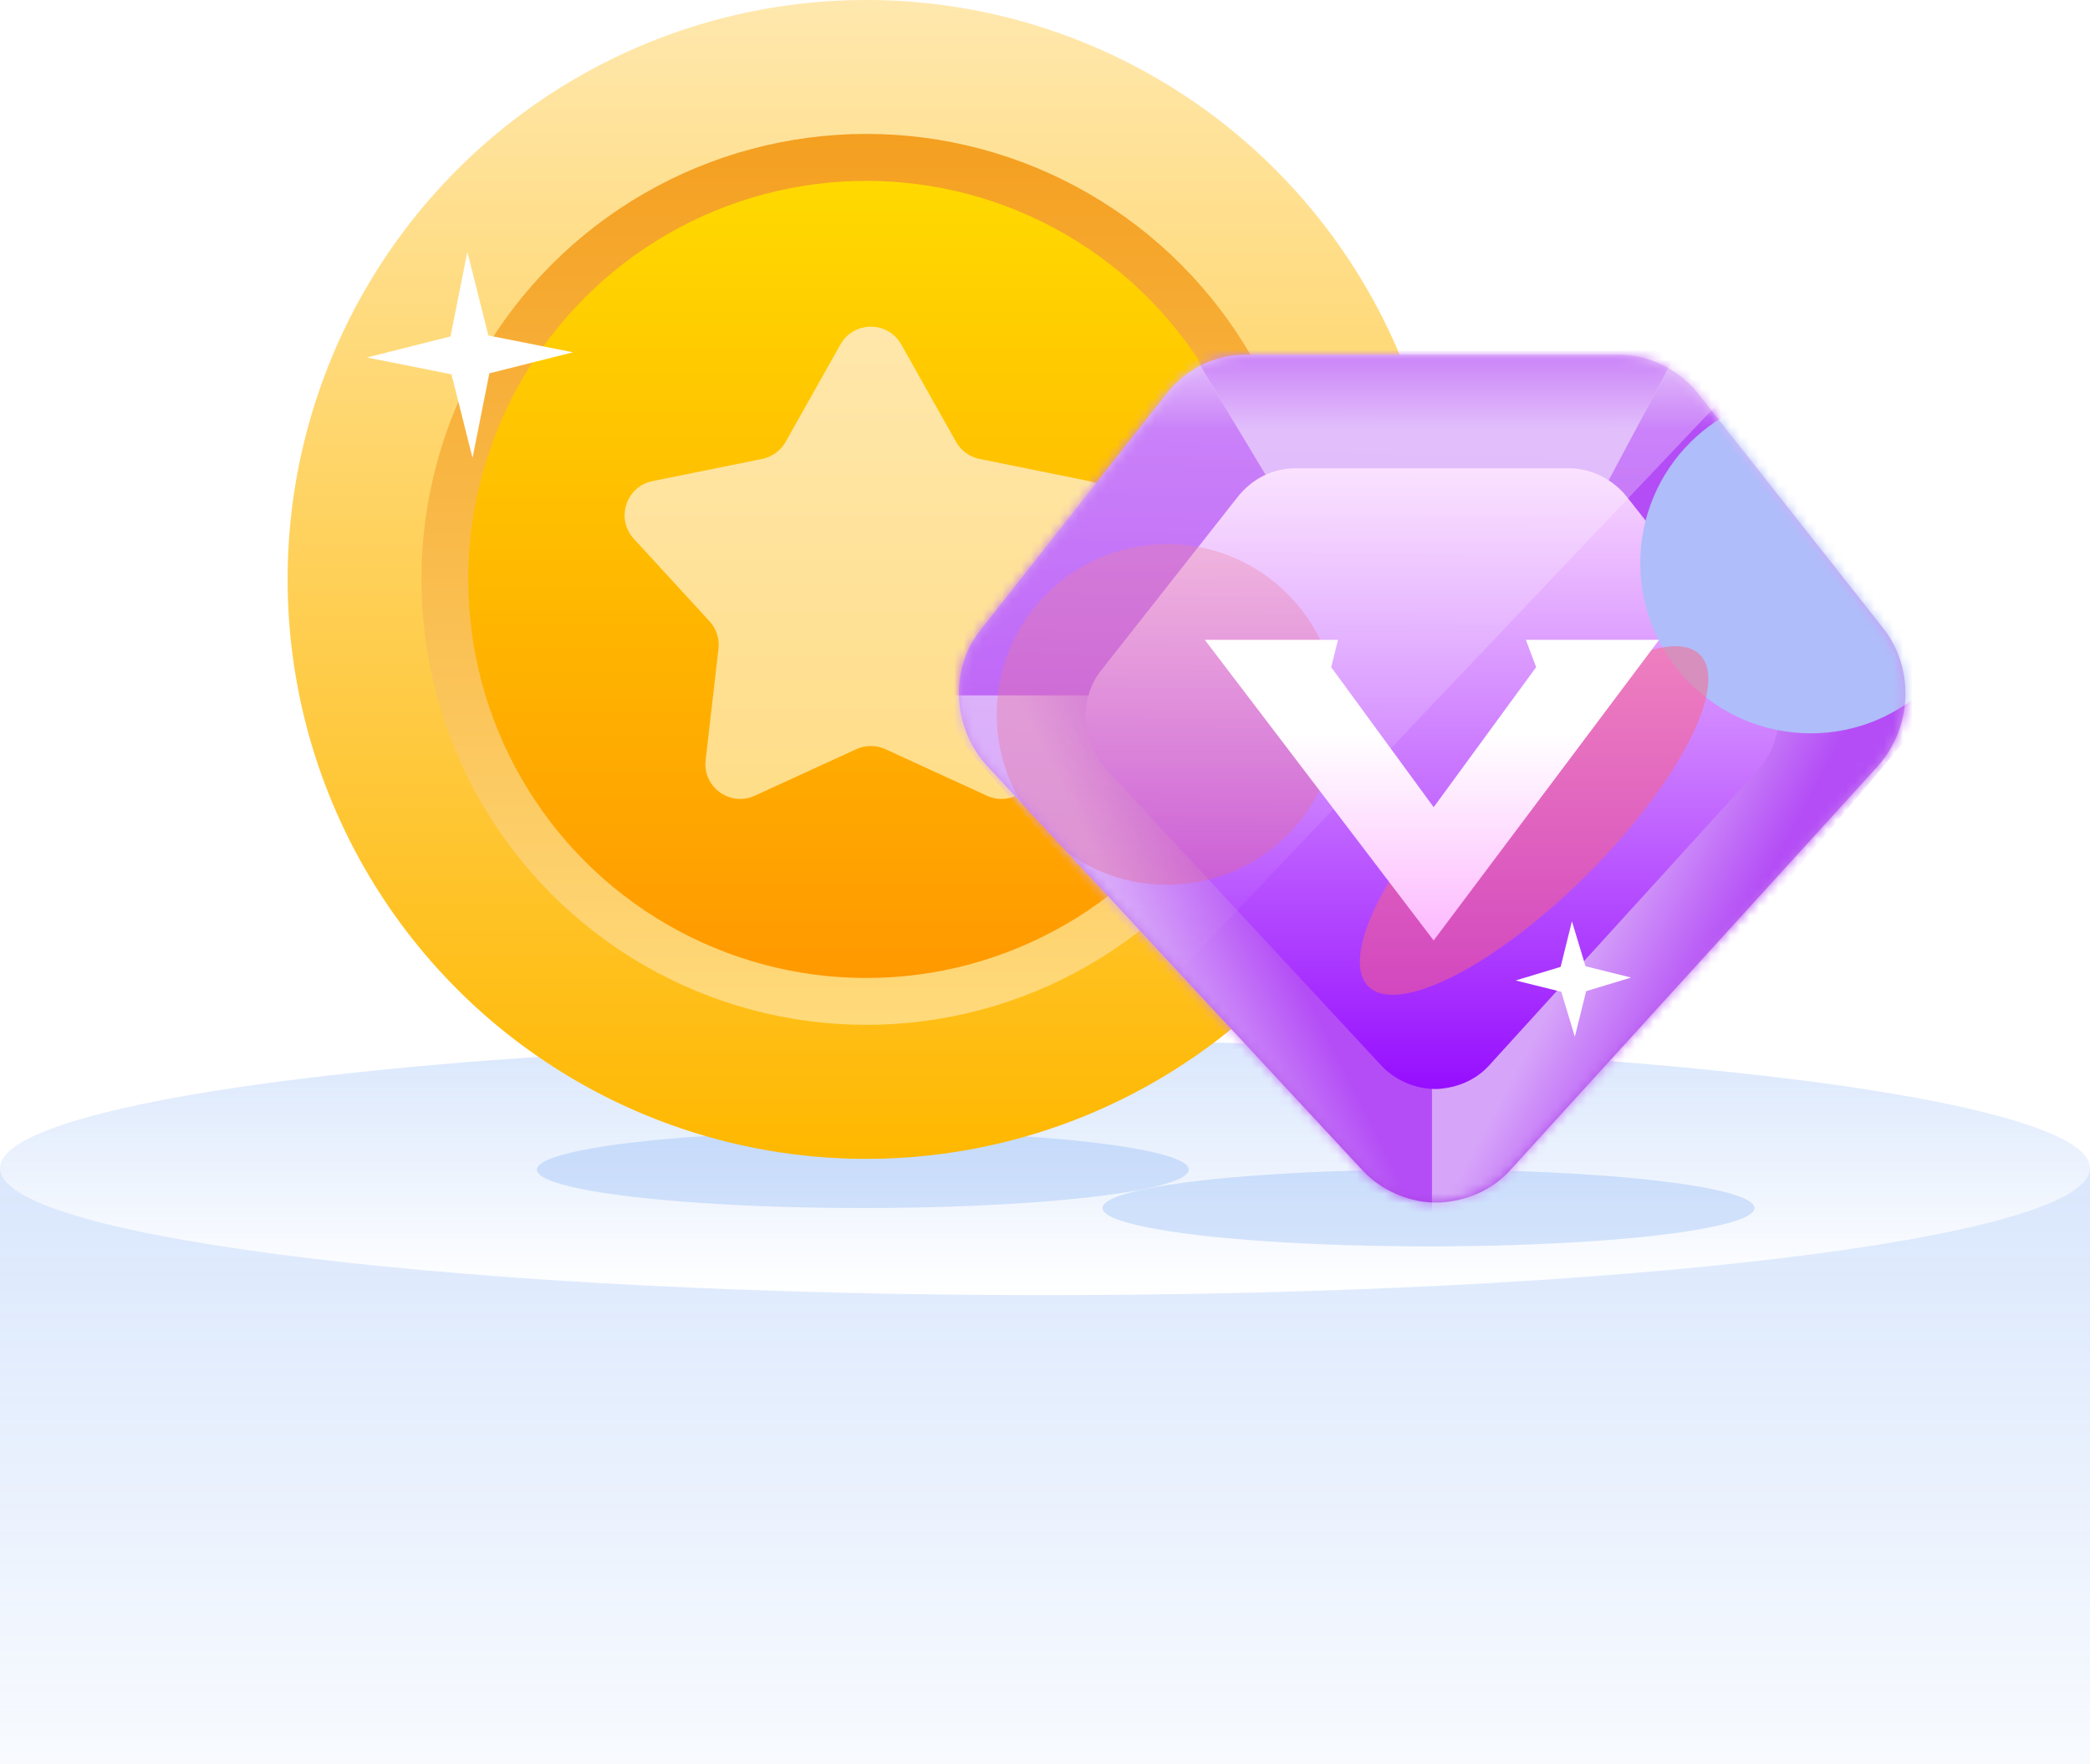
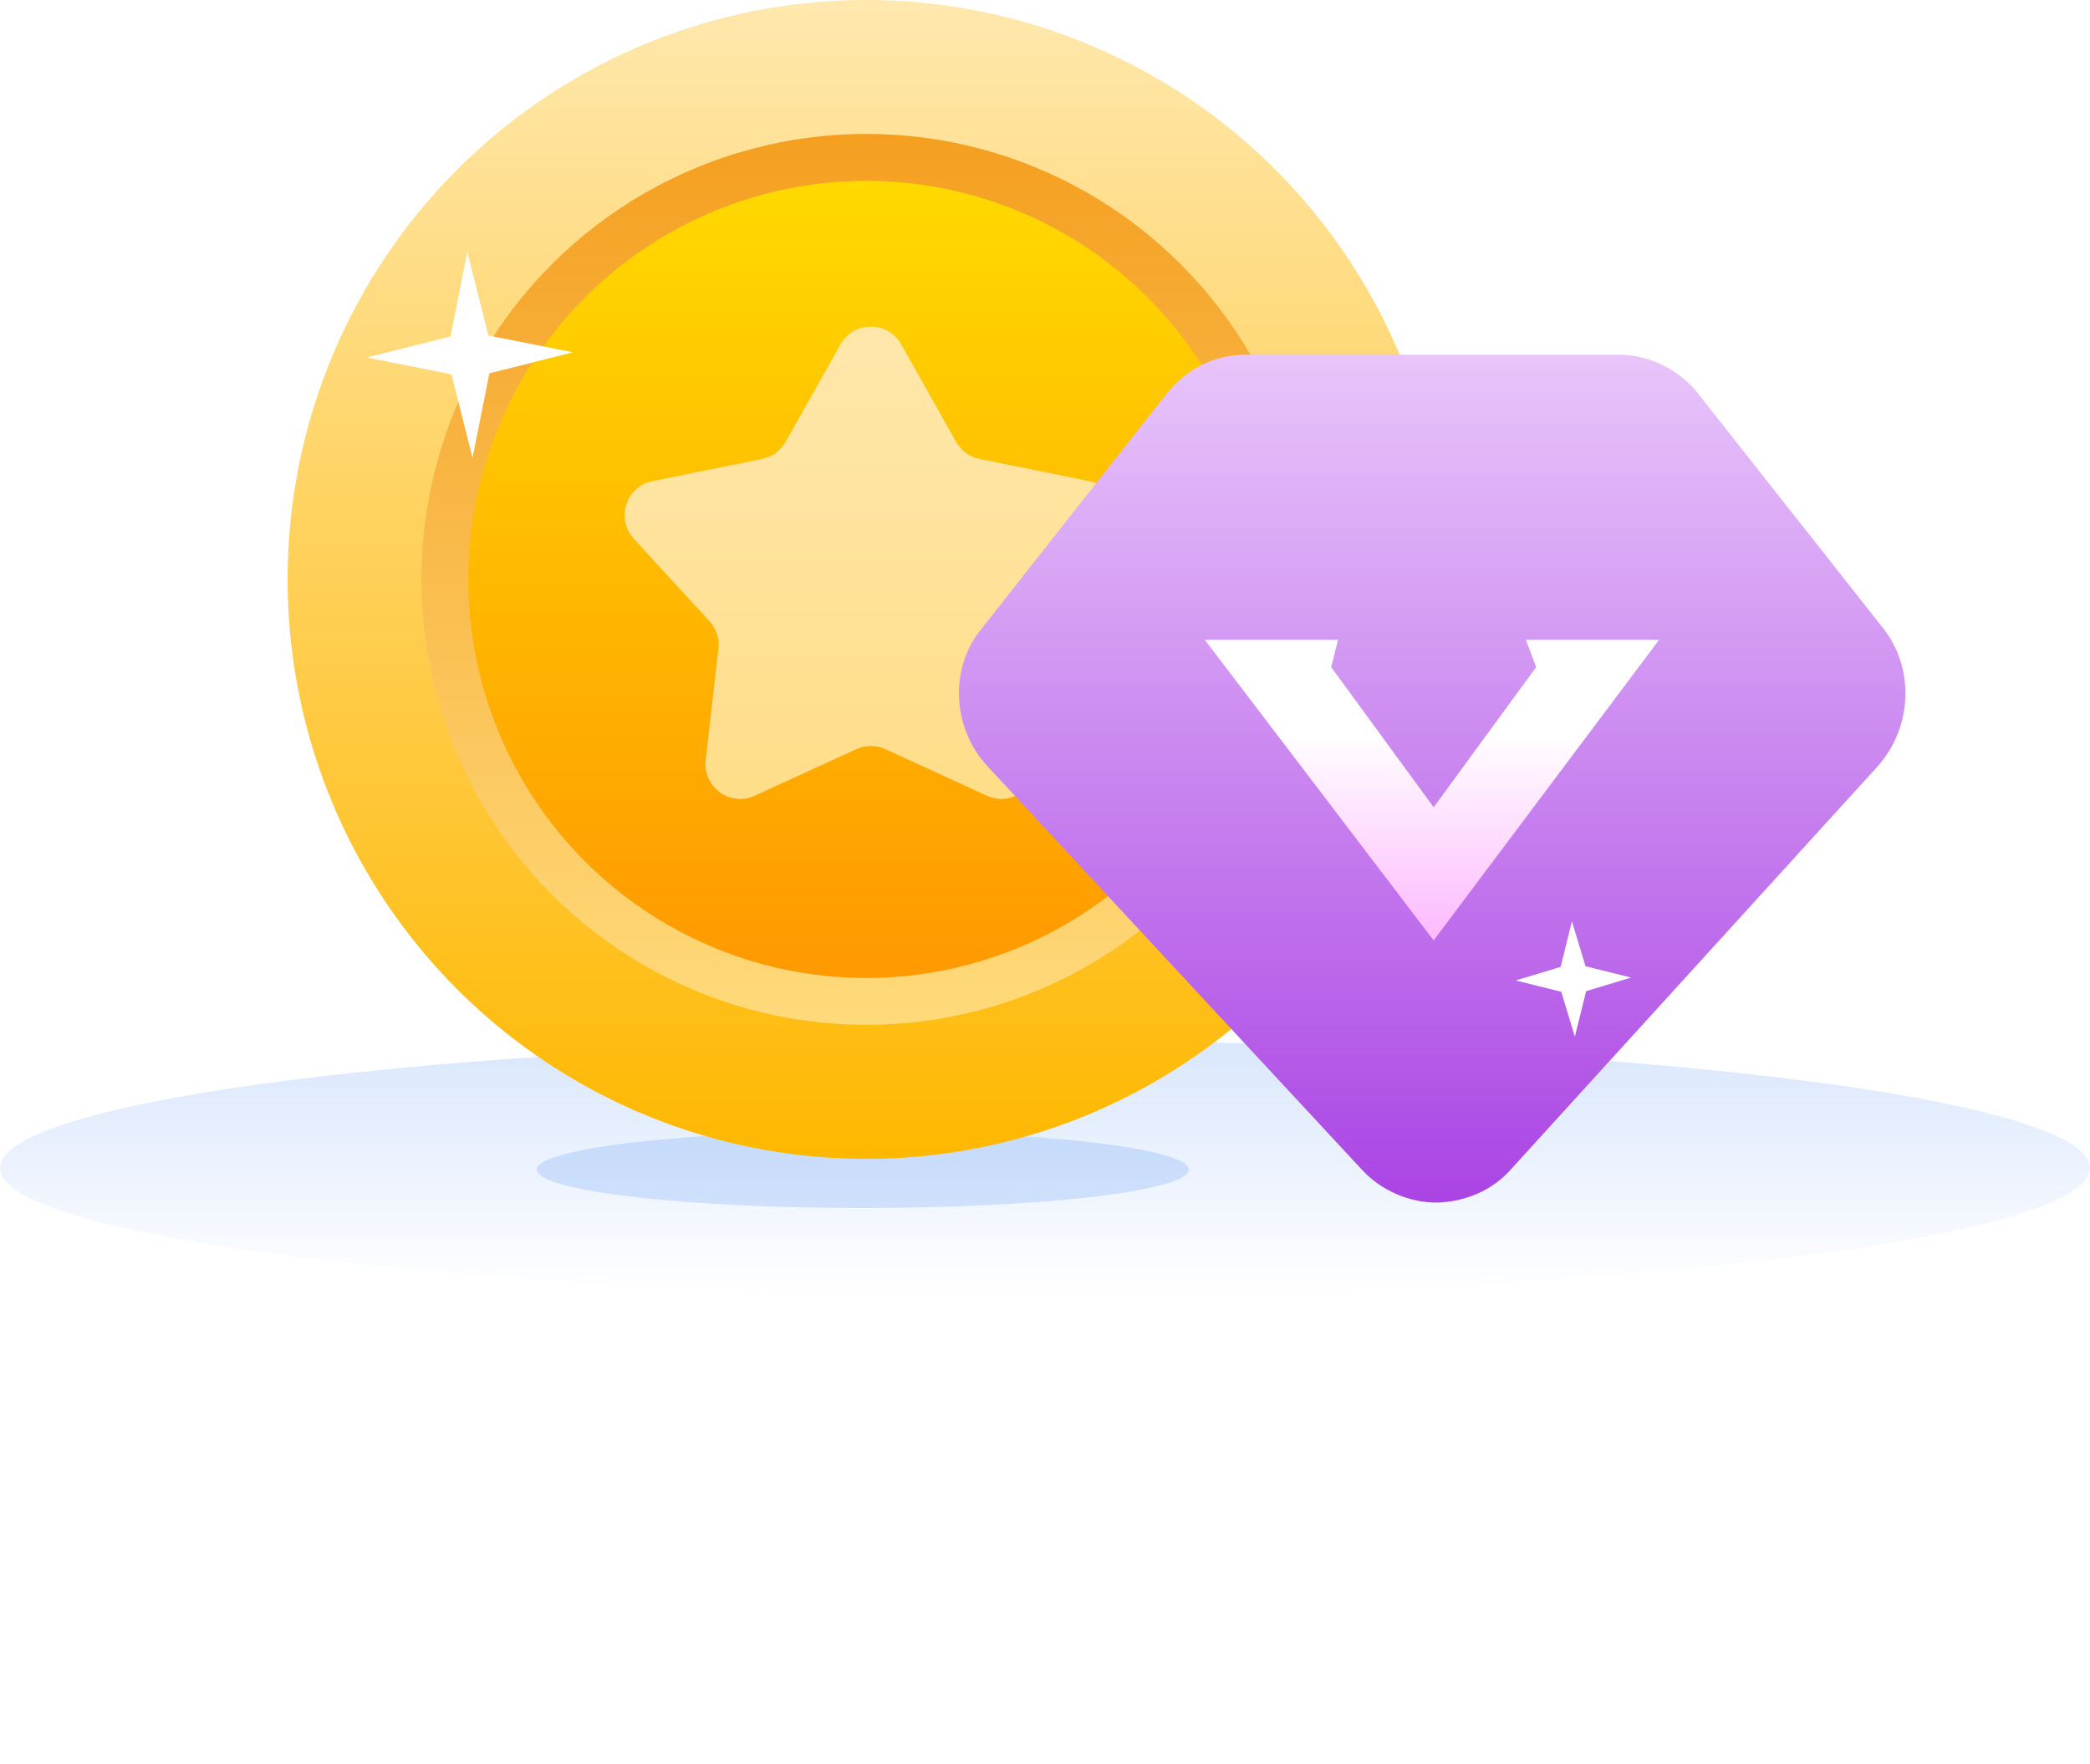
<svg xmlns="http://www.w3.org/2000/svg" width="218" height="184" viewBox="0 0 218 184" fill="none">
  <ellipse cx="109" cy="121.831" rx="109" ry="13.257" fill="url(#paint0_linear_7948_22798)" />
-   <path fill-rule="evenodd" clip-rule="evenodd" d="M0.009 122H0V184H218V122H217.991C217.248 129.244 168.735 135.088 109 135.088C49.265 135.088 0.752 129.244 0.009 122Z" fill="url(#paint1_linear_7948_22798)" />
  <g opacity="0.2" filter="url(#filter0_f_7948_22798)">
    <ellipse cx="90" cy="122" rx="34" ry="4" fill="#4386F2" />
  </g>
  <g opacity="0.2" filter="url(#filter1_f_7948_22798)">
-     <ellipse cx="149" cy="126" rx="34" ry="4" fill="#4386F2" />
-   </g>
+     </g>
  <ellipse cx="90.359" cy="60.437" rx="60.359" ry="60.437" fill="url(#paint2_linear_7948_22798)" />
  <ellipse cx="90.361" cy="60.431" rx="46.404" ry="46.463" fill="url(#paint3_linear_7948_22798)" />
  <ellipse cx="90.361" cy="60.436" rx="41.519" ry="41.572" fill="url(#paint4_linear_7948_22798)" />
  <g filter="url(#filter2_i_7948_22798)">
    <path d="M87.668 35.924C89.058 33.456 92.612 33.456 94.001 35.924L99.724 46.09C100.242 47.011 101.135 47.66 102.171 47.869L113.602 50.179C116.375 50.739 117.473 54.114 115.559 56.198L107.661 64.8C106.948 65.577 106.607 66.626 106.728 67.674L108.068 79.277C108.392 82.09 105.518 84.177 102.944 82.997L92.348 78.141C91.387 77.701 90.282 77.701 89.321 78.141L78.725 82.997C76.151 84.177 73.277 82.09 73.602 79.277L74.941 67.674C75.062 66.626 74.721 65.577 74.008 64.8L66.11 56.198C64.197 54.114 65.294 50.739 68.067 50.179L79.499 47.869C80.534 47.66 81.427 47.011 81.945 46.09L87.668 35.924Z" fill="url(#paint5_linear_7948_22798)" />
  </g>
  <g filter="url(#filter3_ii_7948_22798)">
    <path d="M196.514 65.642L177.171 41.117C175.236 38.611 172.073 37 168.91 37L129.903 37C126.74 37 123.754 38.432 121.647 41.117L102.335 65.642C98.999 69.759 99.355 75.845 102.871 79.784L142.081 122.03L142.609 122.567C144.543 124.357 147.179 125.431 149.815 125.431H150.166C152.977 125.252 155.612 124.178 157.544 122.03L195.821 79.963C199.508 75.845 199.68 69.759 196.514 65.642Z" fill="url(#paint6_linear_7948_22798)" />
  </g>
  <mask id="mask0_7948_22798" style="mask-type:alpha" maskUnits="userSpaceOnUse" x="100" y="37" width="99" height="89">
-     <path d="M196.514 65.642L177.171 41.117C175.236 38.611 172.073 37 168.91 37H129.903C126.74 37 123.754 38.432 121.647 41.117L102.335 65.642C98.999 69.759 99.355 75.845 102.871 79.784L142.081 122.03L142.609 122.567C144.543 124.357 147.179 125.431 149.815 125.431H150.166C152.977 125.252 155.612 124.178 157.544 122.03L195.821 79.963C199.508 75.845 199.68 69.759 196.514 65.642Z" fill="url(#paint7_linear_7948_22798)" />
-   </mask>
+     </mask>
  <g mask="url(#mask0_7948_22798)">
    <path d="M163.197 58.719L178.994 29.102L119.758 29.102L137.529 58.719L163.197 58.719Z" fill="url(#paint8_linear_7948_22798)" />
-     <path d="M163.195 58.719L178.991 29.101L200.711 72.541H180.966L163.195 58.719Z" fill="url(#paint9_linear_7948_22798)" />
    <path d="M137.527 58.719L119.757 29.102L96.062 72.541H119.757L137.527 58.719Z" fill="url(#paint10_linear_7948_22798)" />
    <path d="M149.375 110.056L149.375 133.751L96.063 72.54L119.757 72.54L149.375 110.056Z" fill="url(#paint11_linear_7948_22798)" />
-     <path d="M149.363 108.846L149.363 135.725L202.687 72.54L178.115 72.54L149.363 108.846Z" fill="url(#paint12_linear_7948_22798)" />
    <path d="M183.883 69.815L169.722 51.861C168.306 50.027 165.99 48.847 163.675 48.847L135.119 48.847C132.804 48.847 130.618 49.895 129.076 51.861L114.938 69.815C112.496 72.829 112.756 77.284 115.331 80.167L144.035 111.094L144.421 111.487C145.836 112.798 147.766 113.584 149.696 113.584H149.953C152.011 113.453 153.94 112.667 155.354 111.094L183.375 80.298C186.074 77.284 186.2 72.829 183.883 69.815Z" fill="url(#paint13_linear_7948_22798)" />
    <g filter="url(#filter4_f_7948_22798)">
      <ellipse cx="188.863" cy="58.719" rx="17.771" ry="17.771" fill="#AFBDFA" />
    </g>
    <g opacity="0.5" filter="url(#filter5_f_7948_22798)">
      <ellipse cx="160.015" cy="85.582" rx="7.898" ry="24.458" transform="rotate(45 160.015 85.582)" fill="#FF6180" />
    </g>
    <g opacity="0.34" filter="url(#filter6_f_7948_22798)">
      <ellipse cx="121.732" cy="74.516" rx="17.771" ry="17.771" fill="#E95B81" />
    </g>
    <path opacity="0.3" d="M109.39 115.684L191.243 29.389L142.089 12.805L74.422 46.574L109.39 115.684Z" fill="url(#paint14_linear_7948_22798)" />
  </g>
  <g filter="url(#filter7_d_7948_22798)">
    <path d="M149.54 98.091L125.668 66.736H139.564L138.851 69.587L149.54 84.195L160.23 69.587L159.161 66.736H173.057L149.54 98.091Z" fill="url(#paint15_linear_7948_22798)" />
  </g>
  <path d="M48.745 26.271L50.942 34.991L59.762 36.745L51.042 38.942L49.288 47.762L47.091 39.042L38.271 37.288L46.991 35.091L48.745 26.271Z" fill="white" />
  <path d="M163.962 96.096L165.38 100.784L170.133 101.963L165.445 103.38L164.266 108.133L162.849 103.445L158.095 102.266L162.783 100.849L163.962 96.096Z" fill="white" />
  <defs>
    <filter id="filter0_f_7948_22798" x="48" y="110" width="84" height="24" filterUnits="userSpaceOnUse" color-interpolation-filters="sRGB">
      <feFlood flood-opacity="0" result="BackgroundImageFix" />
      <feBlend mode="normal" in="SourceGraphic" in2="BackgroundImageFix" result="shape" />
      <feGaussianBlur stdDeviation="4" result="effect1_foregroundBlur_7948_22798" />
    </filter>
    <filter id="filter1_f_7948_22798" x="107" y="114" width="84" height="24" filterUnits="userSpaceOnUse" color-interpolation-filters="sRGB">
      <feFlood flood-opacity="0" result="BackgroundImageFix" />
      <feBlend mode="normal" in="SourceGraphic" in2="BackgroundImageFix" result="shape" />
      <feGaussianBlur stdDeviation="4" result="effect1_foregroundBlur_7948_22798" />
    </filter>
    <filter id="filter2_i_7948_22798" x="65.15" y="34.073" width="51.369" height="49.261" filterUnits="userSpaceOnUse" color-interpolation-filters="sRGB">
      <feFlood flood-opacity="0" result="BackgroundImageFix" />
      <feBlend mode="normal" in="SourceGraphic" in2="BackgroundImageFix" result="shape" />
      <feColorMatrix in="SourceAlpha" type="matrix" values="0 0 0 0 0 0 0 0 0 0 0 0 0 0 0 0 0 0 127 0" result="hardAlpha" />
      <feOffset />
      <feGaussianBlur stdDeviation="3.171" />
      <feComposite in2="hardAlpha" operator="arithmetic" k2="-1" k3="1" />
      <feColorMatrix type="matrix" values="0 0 0 0 1 0 0 0 0 1 0 0 0 0 1 0 0 0 0.25 0" />
      <feBlend mode="normal" in2="shape" result="effect1_innerShadow_7948_22798" />
    </filter>
    <filter id="filter3_ii_7948_22798" x="100.023" y="37" width="98.725" height="88.431" filterUnits="userSpaceOnUse" color-interpolation-filters="sRGB">
      <feFlood flood-opacity="0" result="BackgroundImageFix" />
      <feBlend mode="normal" in="SourceGraphic" in2="BackgroundImageFix" result="shape" />
      <feColorMatrix in="SourceAlpha" type="matrix" values="0 0 0 0 0 0 0 0 0 0 0 0 0 0 0 0 0 0 127 0" result="hardAlpha" />
      <feOffset dx="-2.89" dy="-7.224" />
      <feComposite in2="hardAlpha" operator="arithmetic" k2="-1" k3="1" />
      <feColorMatrix type="matrix" values="0 0 0 0 0.427 0 0 0 0 0.204 0 0 0 0 0.698 0 0 0 1 0" />
      <feBlend mode="normal" in2="shape" result="effect1_innerShadow_7948_22798" />
      <feColorMatrix in="SourceAlpha" type="matrix" values="0 0 0 0 0 0 0 0 0 0 0 0 0 0 0 0 0 0 127 0" result="hardAlpha" />
      <feOffset dx="2.89" dy="7.224" />
      <feComposite in2="hardAlpha" operator="arithmetic" k2="-1" k3="1" />
      <feColorMatrix type="matrix" values="0 0 0 0 0.878 0 0 0 0 0.804 0 0 0 0 0.98 0 0 0 1 0" />
      <feBlend mode="normal" in2="effect1_innerShadow_7948_22798" result="effect2_innerShadow_7948_22798" />
    </filter>
    <filter id="filter4_f_7948_22798" x="125.791" y="-4.353" width="126.143" height="126.143" filterUnits="userSpaceOnUse" color-interpolation-filters="sRGB">
      <feFlood flood-opacity="0" result="BackgroundImageFix" />
      <feBlend mode="normal" in="SourceGraphic" in2="BackgroundImageFix" result="shape" />
      <feGaussianBlur stdDeviation="22.65" result="effect1_foregroundBlur_7948_22798" />
    </filter>
    <filter id="filter5_f_7948_22798" x="96.535" y="22.103" width="126.959" height="126.959" filterUnits="userSpaceOnUse" color-interpolation-filters="sRGB">
      <feFlood flood-opacity="0" result="BackgroundImageFix" />
      <feBlend mode="normal" in="SourceGraphic" in2="BackgroundImageFix" result="shape" />
      <feGaussianBlur stdDeviation="22.65" result="effect1_foregroundBlur_7948_22798" />
    </filter>
    <filter id="filter6_f_7948_22798" x="58.66" y="11.444" width="126.143" height="126.143" filterUnits="userSpaceOnUse" color-interpolation-filters="sRGB">
      <feFlood flood-opacity="0" result="BackgroundImageFix" />
      <feBlend mode="normal" in="SourceGraphic" in2="BackgroundImageFix" result="shape" />
      <feGaussianBlur stdDeviation="22.65" result="effect1_foregroundBlur_7948_22798" />
    </filter>
    <filter id="filter7_d_7948_22798" x="98.487" y="39.556" width="101.75" height="85.716" filterUnits="userSpaceOnUse" color-interpolation-filters="sRGB">
      <feFlood flood-opacity="0" result="BackgroundImageFix" />
      <feColorMatrix in="SourceAlpha" type="matrix" values="0 0 0 0 0 0 0 0 0 0 0 0 0 0 0 0 0 0 127 0" result="hardAlpha" />
      <feOffset />
      <feGaussianBlur stdDeviation="13.59" />
      <feComposite in2="hardAlpha" operator="out" />
      <feColorMatrix type="matrix" values="0 0 0 0 0.95 0 0 0 0 0.304 0 0 0 0 0.692 0 0 0 0.25 0" />
      <feBlend mode="normal" in2="BackgroundImageFix" result="effect1_dropShadow_7948_22798" />
      <feBlend mode="normal" in="SourceGraphic" in2="effect1_dropShadow_7948_22798" result="shape" />
    </filter>
    <linearGradient id="paint0_linear_7948_22798" x1="109" y1="108.574" x2="109" y2="135.088" gradientUnits="userSpaceOnUse">
      <stop stop-color="#4386F2" stop-opacity="0.2" />
      <stop offset="1" stop-color="#4386F2" stop-opacity="0" />
    </linearGradient>
    <linearGradient id="paint1_linear_7948_22798" x1="109" y1="121.831" x2="109" y2="198.426" gradientUnits="userSpaceOnUse">
      <stop stop-color="#4386F2" stop-opacity="0.2" />
      <stop offset="1" stop-color="#4386F2" stop-opacity="0" />
    </linearGradient>
    <linearGradient id="paint2_linear_7948_22798" x1="90.359" y1="0" x2="90.359" y2="120.874" gradientUnits="userSpaceOnUse">
      <stop stop-color="#FFE8AE" />
      <stop offset="1" stop-color="#FFB800" />
    </linearGradient>
    <linearGradient id="paint3_linear_7948_22798" x1="90.361" y1="13.968" x2="90.361" y2="106.894" gradientUnits="userSpaceOnUse">
      <stop stop-color="#F49F20" />
      <stop offset="1" stop-color="#FFDA7B" />
    </linearGradient>
    <linearGradient id="paint4_linear_7948_22798" x1="90.361" y1="18.864" x2="90.361" y2="102.008" gradientUnits="userSpaceOnUse">
      <stop stop-color="#FFD900" />
      <stop offset="1" stop-color="#FF9900" />
    </linearGradient>
    <linearGradient id="paint5_linear_7948_22798" x1="90.835" y1="30.299" x2="90.835" y2="91.531" gradientUnits="userSpaceOnUse">
      <stop stop-color="#FFE8AE" />
      <stop offset="1" stop-color="#FFDC83" />
    </linearGradient>
    <linearGradient id="paint6_linear_7948_22798" x1="149.362" y1="37" x2="149.362" y2="125.431" gradientUnits="userSpaceOnUse">
      <stop stop-color="#E8C5FA" />
      <stop offset="1" stop-color="#AA44E4" />
    </linearGradient>
    <linearGradient id="paint7_linear_7948_22798" x1="148.588" y1="43.568" x2="149.368" y2="125.432" gradientUnits="userSpaceOnUse">
      <stop stop-color="#4DFFD5" />
      <stop offset="0.63" stop-color="#4386F2" />
      <stop offset="1" stop-color="#345CFF" />
    </linearGradient>
    <linearGradient id="paint8_linear_7948_22798" x1="149.376" y1="37" x2="149.376" y2="44.898" gradientUnits="userSpaceOnUse">
      <stop stop-color="#B44DF6" />
      <stop offset="1" stop-color="#D6A4F9" />
    </linearGradient>
    <linearGradient id="paint9_linear_7948_22798" x1="149.374" y1="44.898" x2="149.374" y2="36.999" gradientUnits="userSpaceOnUse">
      <stop stop-color="#B44DF6" />
      <stop offset="1" stop-color="#D6A4F9" />
    </linearGradient>
    <linearGradient id="paint10_linear_7948_22798" x1="147.4" y1="37" x2="147.4" y2="44.898" gradientUnits="userSpaceOnUse">
      <stop stop-color="#D6A4F9" />
      <stop offset="1" stop-color="#B44DF6" />
    </linearGradient>
    <linearGradient id="paint11_linear_7948_22798" x1="117.783" y1="96.235" x2="129.63" y2="90.311" gradientUnits="userSpaceOnUse">
      <stop stop-color="#D6A4F9" />
      <stop offset="1" stop-color="#B44DF6" />
    </linearGradient>
    <linearGradient id="paint12_linear_7948_22798" x1="169.925" y1="89.738" x2="181.856" y2="96.131" gradientUnits="userSpaceOnUse">
      <stop stop-color="#D6A4F9" />
      <stop offset="1" stop-color="#B44DF6" />
    </linearGradient>
    <linearGradient id="paint13_linear_7948_22798" x1="149.365" y1="48.847" x2="149.365" y2="113.584" gradientUnits="userSpaceOnUse">
      <stop stop-color="#F9D7FF" />
      <stop offset="1" stop-color="#960EFF" />
    </linearGradient>
    <linearGradient id="paint14_linear_7948_22798" x1="151.992" y1="43.552" x2="150.663" y2="104.598" gradientUnits="userSpaceOnUse">
      <stop stop-color="white" />
      <stop offset="1" stop-color="white" stop-opacity="0" />
    </linearGradient>
    <linearGradient id="paint15_linear_7948_22798" x1="149.362" y1="76.49" x2="149.362" y2="98.091" gradientUnits="userSpaceOnUse">
      <stop stop-color="white" />
      <stop offset="1" stop-color="#FDB9FF" />
    </linearGradient>
  </defs>
</svg>